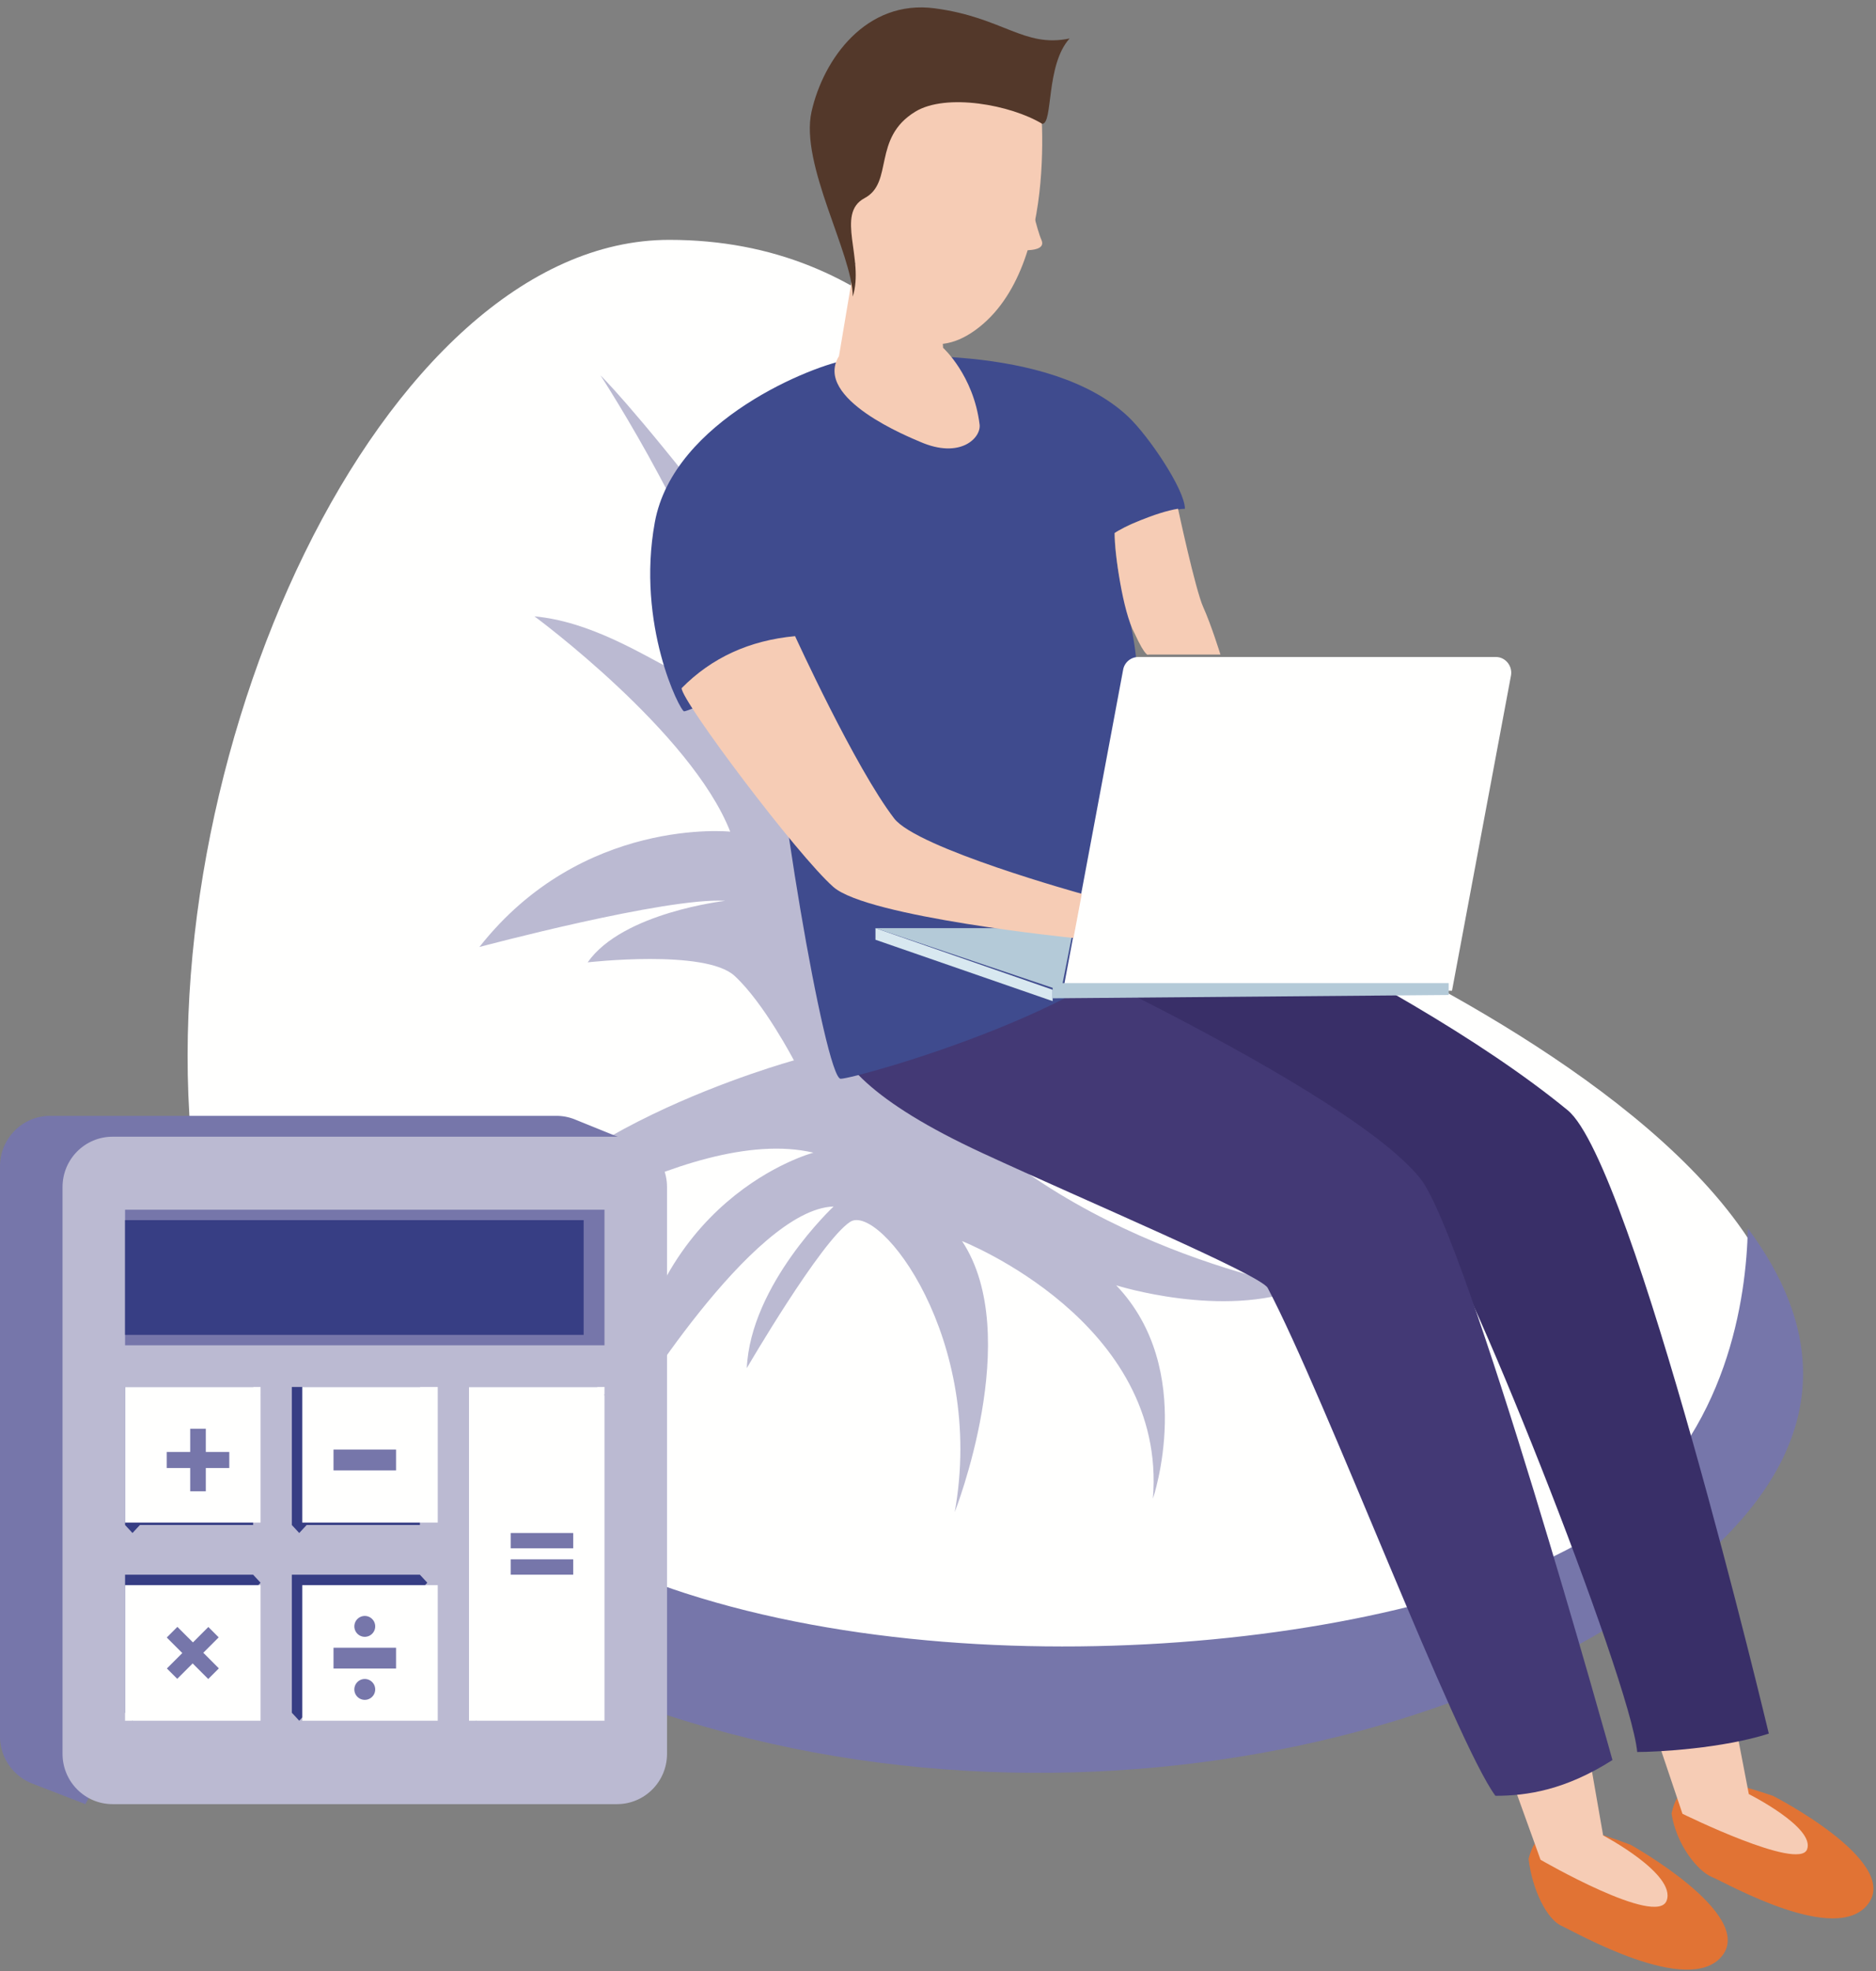
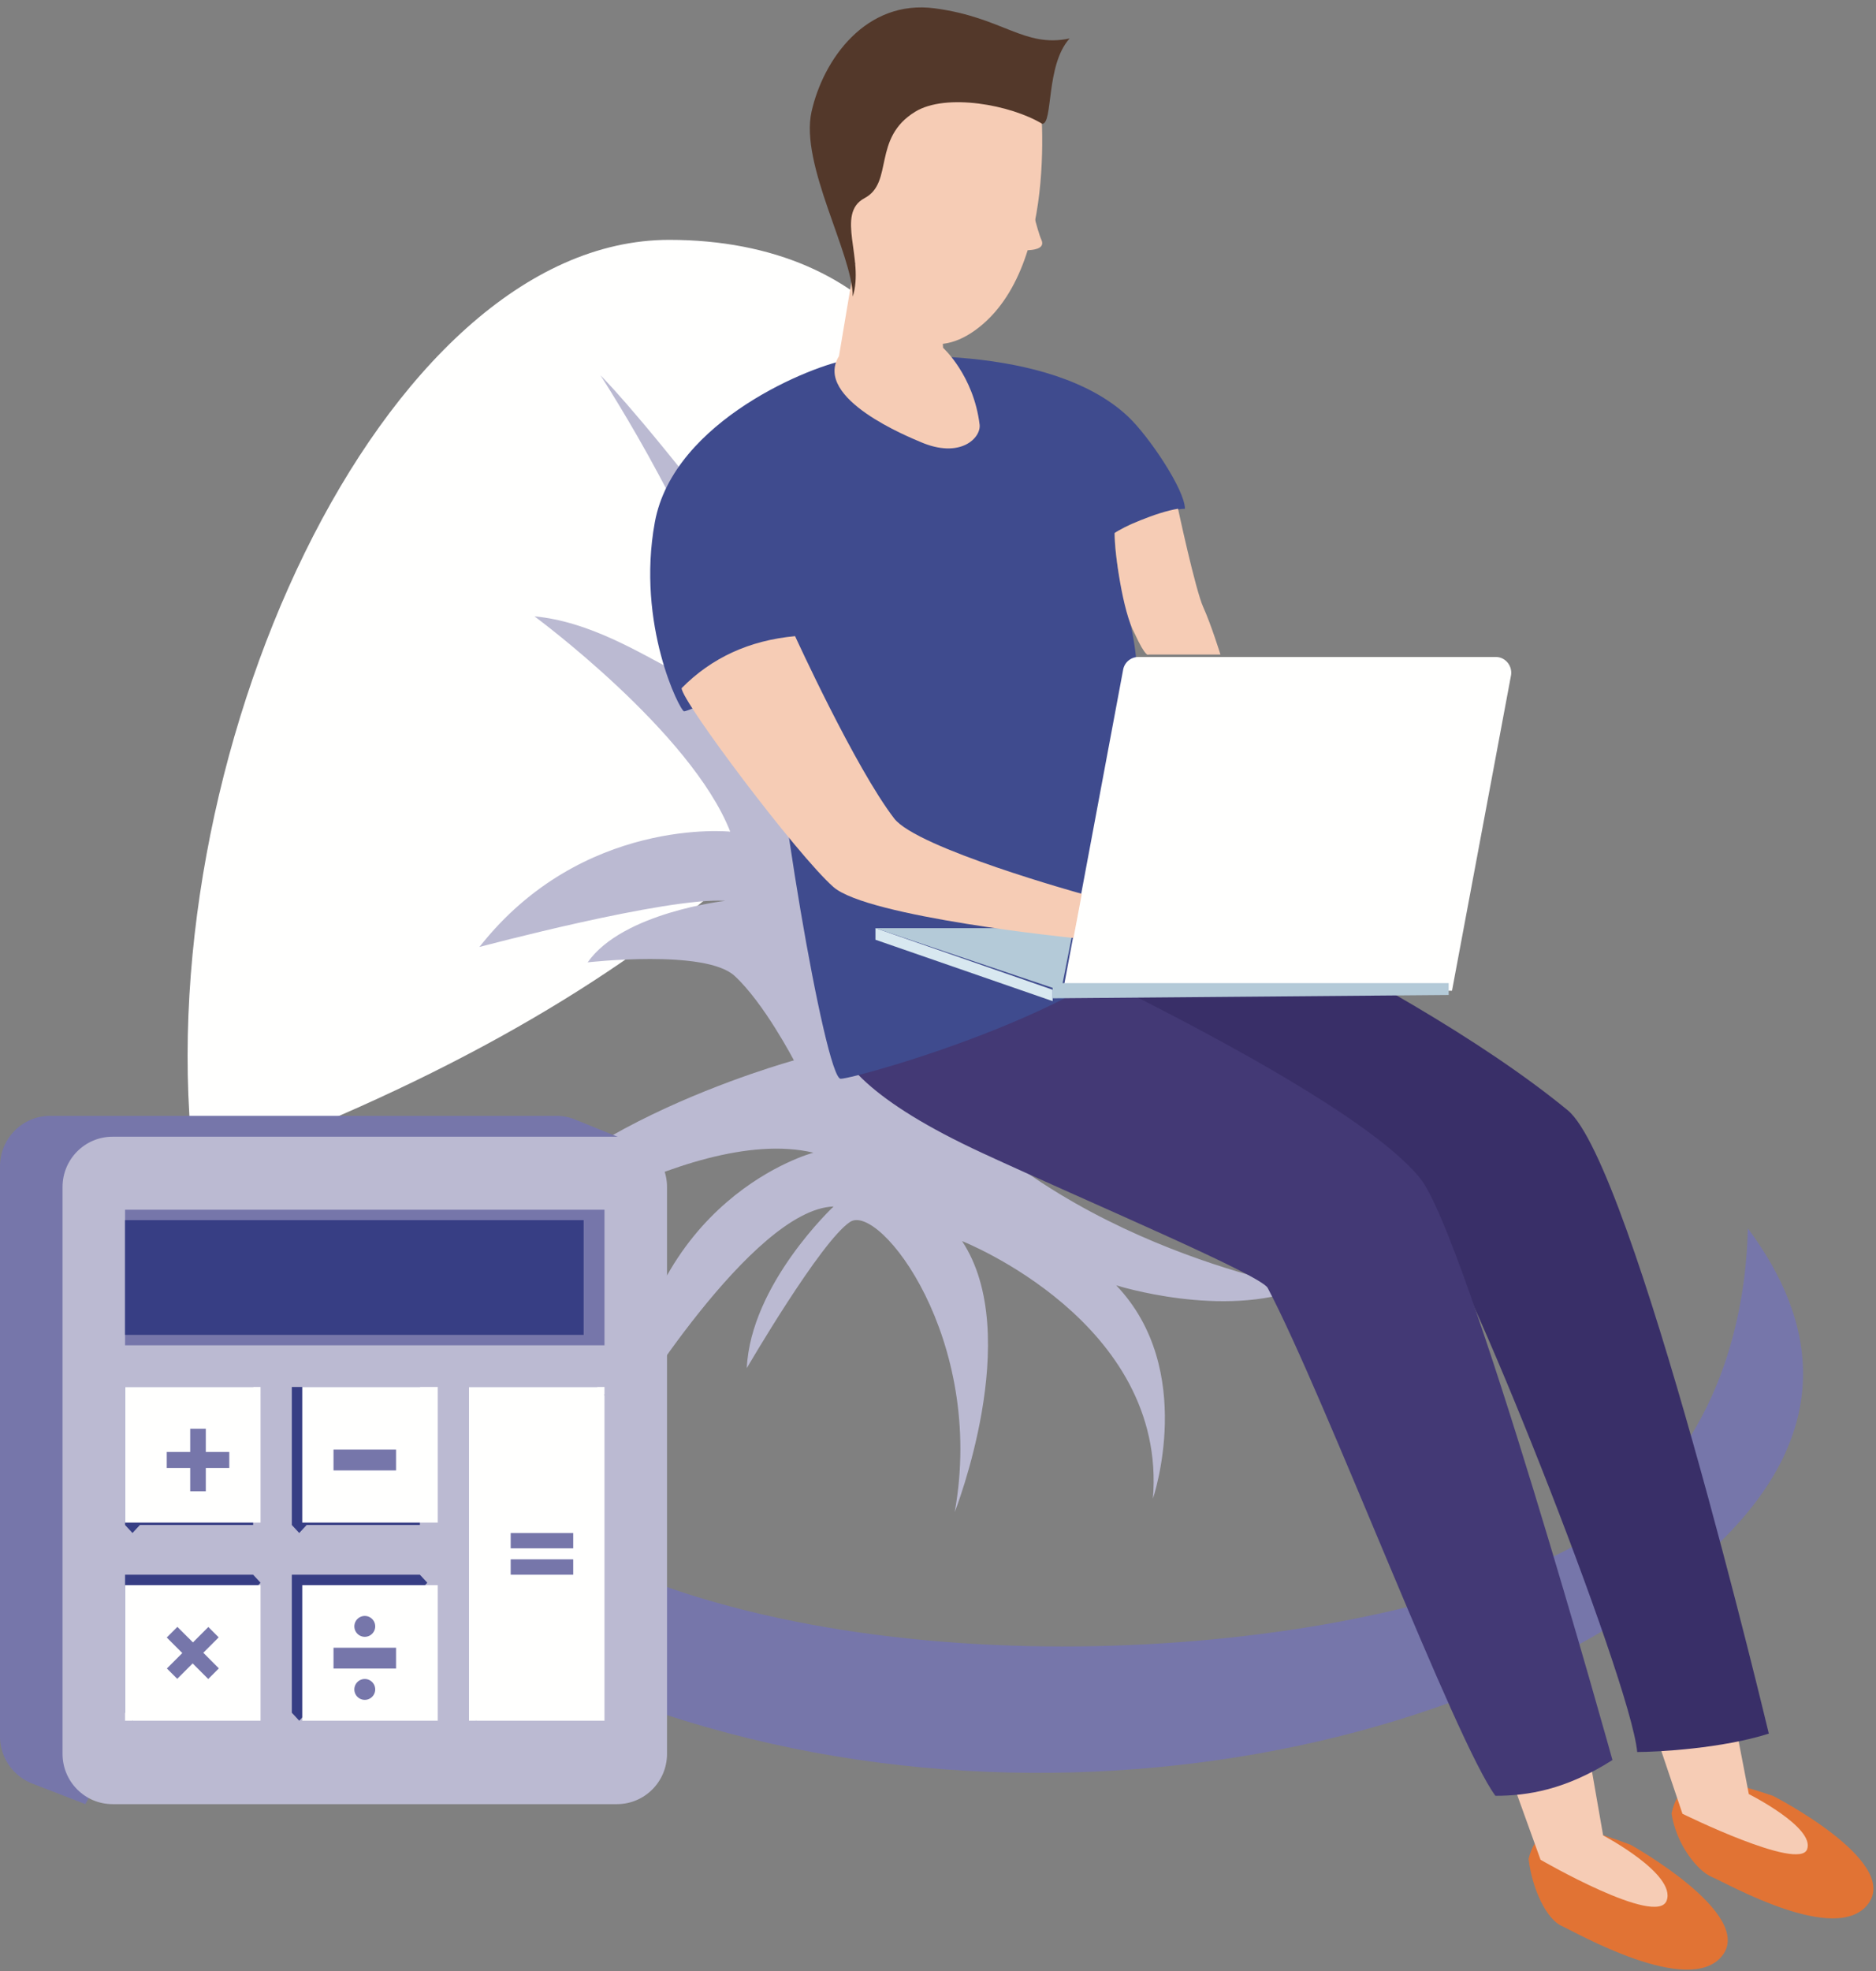
<svg xmlns="http://www.w3.org/2000/svg" width="180" height="189" viewBox="0 0 180 189">
  <rect x="0" y="0" width="180" height="189" fill="#808080" stroke="none" />
  <g fill="none" fill-rule="evenodd">
-     <path fill="#FFFFFE" d="M18.686 112.459c2.272 18.038 10.451 33.745 26.808 41.184 51.908 23.62 97.192 15.575 118.65-5.904 10.762-10.777 9.308-21.243 2.583-30.426-10.705-14.658-34.789-26.025-43.898-30.099C107.996 80.571 104.465 23 64.21 23c-27.572 0-50.512 50.22-45.524 89.459" />
+     <path fill="#FFFFFE" d="M18.686 112.459C107.996 80.571 104.465 23 64.21 23c-27.572 0-50.512 50.22-45.524 89.459" />
    <path fill="#BBBAD2" d="M87.437 101.62c-12.21-17.45-10.33-41.535-18.547-52.103C60.674 38.948 57.622 36 57.622 36s11.033 16.959 11.973 26.05c.939 9.096-7.748-1.965-18.313-2.948 0 0 15.025 11.058 18.782 20.645 0 0-14.204-1.476-24.064 11.06 0 0 17.96-4.794 23.595-4.426 0 0-9.86 1.108-13.208 5.9 0 0 11.27-1.29 14.088 1.29 2.817 2.58 5.7 8.11 5.7 8.11S49.873 108.872 46 121.774c0 0 19.875-14.123 32.046-11.243 0 0-16.199 4.239-17.96 25.254 0 0 12.059-19.834 19.896-20.093 0 0-7.96 7.446-8.328 15.5 0 0 7.096-12.182 9.914-14.025 2.817-1.843 13.03 11.243 10.035 27.834 0 0 6.692-16.959.705-25.991 0 0 19.72 7.742 18.312 24.7 0 0 4.226-12.35-3.521-20.46 0 0 10.272 3.256 17.901.246 0 0-25.356-4.426-37.563-21.875z" />
    <path fill="#7676AA" d="M19 113c.858 19.261 14.152 37.253 30.612 45.543 41.842 21.075 93.943 10.463 115.497-10.731 10.81-10.633 9.35-20.961 2.595-30.022-.142 6.672-1.915 19.52-12.556 27.793-14.897 11.566-58.88 17.029-89.385 7.196C42.253 145.205 26.12 126.167 19 113" />
    <path fill="#E17334" d="M156.459 176.9s11.948 6.64 8.782 10.641c-3.166 4.001-14.031-2.245-15.424-2.875-1.393-.631-2.814-3.473-3.15-6.417.65-2.605 1.927-2.286 3.15-2.846.815-.373 3.03.126 6.642 1.496zM170.121 172.208s12.172 6.22 9.148 10.329c-3.024 4.109-13.588-1.963-15.002-2.545-1.414-.582-3.446-3.164-3.884-6.094.558-2.625 1.845-2.352 3.048-2.954.802-.401 3.032.02 6.69 1.264z" />
    <path fill="#F6CCB5" d="M153.819 176s7.036 3.702 6.094 6.25c-.938 2.55-12.1-3.917-12.1-3.917L145 170.53l7.248-3.53 1.571 9zM167.797 172.037s6.373 3.197 5.592 5.296c-.782 2.099-11.96-3.41-11.96-3.41l-2.429-7.21 7.057-3.713 1.74 9.037z" />
    <path fill="#392F68" d="M157.088 168c2 0 8.186-.343 12.627-1.763 0 0-13.021-54.62-19.294-59.772C133.698 92.725 100.597 79 100.597 79L88.715 92.222s39.193 17.999 48.31 24.778c2.75 2.045 19.424 44 20.063 51z" />
    <path fill="#433975" d="M94.292 110.582c9.98 4.615 26.68 11.66 27.342 12.918 5.545 10.524 18.003 43.5 21.85 48.701 3.058 0 6.717-.564 11.23-3.43 0 0-13.977-50.202-18.444-55.771-7.666-9.556-47.45-27-47.45-27l-7.285 6c0 2.713-8.927 8.556 12.757 18.582z" />
-     <path fill="#A9C4C7" d="M129 83a5 5 0 1 0 10 0 5 5 0 0 0-10 0" />
    <path fill="#3F4B8E" d="M80.66 103.444c-1.475 0-6.626-30.19-6.626-39.313-2.266 1.706-8.023 4.08-8.395 4.08-.373 0-4.607-8.296-2.81-18.128 1.795-9.827 15.354-15.127 18.537-15.588 3.183-.461 19.39-1.605 26.879 5.457 1.967 1.855 5.446 7.003 5.446 8.838-1.16 0-3.434.832-4.734 1.293-1.3.461-1.747 1.032-2.01 1.032 0 2.373.54 4.933 1.298 7.79.93 3.508.912 6.457 1.17 9.306.443 4.927 2.585 19.34 2.585 19.34-3.293 8.446-29.865 15.893-31.34 15.893z" />
    <path fill="#FFFFFE" d="M139.318 95H102l5.762-30.771A1.484 1.484 0 0 1 109.207 63h34.319c.925 0 1.623.868 1.447 1.8L139.318 95" />
    <path fill="#F6CCB5" d="M88.293 42.37c-.9-.394-10.32-4.13-7.793-8.226l1.488-8.856 8.2 3.738.3 4.326s2.923 2.636 3.503 7.357c.158 1.277-1.85 3.338-5.698 1.661z" />
    <path fill="#F6CCB5" d="M99.685 8s2.412 17.518-6.116 23.665c-8.527 6.143-13.177-10.907-13.177-10.907s-1.616-2.799-1.366-4.848c.357-2.915 3.563-.336 3.563-.336L82.52 8.2l6.928-.081L99.685 8" />
    <path fill="#53382A" d="M89.69.799C83.114-.075 79 5.658 77.866 10.709c-1.133 5.05 3.955 13.671 3.955 17.733 1.14-3.607-1.69-7.942 1.133-9.442 2.824-1.5.702-5.749 4.866-8.291C90.782 8.903 97 10.053 100 11.875c1.06 0 .32-5.646 2.628-8.185-4.4.918-6.364-2.017-12.939-2.891z" />
    <path fill="#F6CCB5" d="M98.81 19s.69 3.064 1.11 3.992c.655 1.445-2.92.912-2.92.912L98.81 19" />
    <path fill="#B4CAD8" d="M103 89H84l17.813 6L103 89" />
    <path fill="#D8E8F0" d="M84 89v1.113L101 96v-1.093L84 89" />
    <path fill="#B4CAD8" d="M139 94.272h-38v1.456l38-.318v-1.138" />
    <path fill="#F6CCB5" d="M65.4 65.99c0 1.262 11.113 16.037 14.57 19.069 3.294 2.886 23.03 4.885 23.03 4.885l.798-4.235s-15.799-4.361-18-7.224C82.046 73.605 76.287 61 76.287 61c-4.382.406-8.01 2.07-10.888 4.99zM110.193 62.767s-.227.386-1.345-2.063c-1.123-2.075-1.9-7.624-1.9-9.59.696-.523 3.94-1.986 6.083-2.331 0 0 1.668 7.784 2.419 9.436.751 1.652 1.651 4.548 1.651 4.548h-6.908z" />
    <g>
      <path fill="#7676AA" d="M55.292 107.398v.001A4.786 4.786 0 0 0 53.38 107H4.815C2.155 107 0 109.172 0 111.85v54.644a4.852 4.852 0 0 0 2.977 4.484v.001L8.192 173l.89-1.655H53.38c2.661 0 4.817-2.172 4.817-4.85V111.85c0-.292-.032-.58-.081-.86.723.064 1.263.105 1.315.089.167-.057 1.569-1.37 1.569-1.37l-5.708-2.311" />
      <path fill="#BBBAD2" d="M59.2 173H10.8c-2.652 0-4.8-2.16-4.8-4.824v-54.35C6 111.158 8.148 109 10.8 109h48.4c2.652 0 4.8 2.16 4.8 4.825v54.351c0 2.663-2.148 4.824-4.8 4.824" />
      <path fill="#7676AA" d="M12 129h46v-13H12z" />
      <path fill="#373E84" d="M12 128h44v-11H12zM24.289 134.533l.711-.767-.711-.766H12v13.234l.711.766.711-.766H24.29v-11.7M40.288 134.533l.712-.767-.712-.766H28v13.234l.711.766.711-.766h10.866v-11.7M40.288 152.533l.712-.767-.712-.766H28v13.234l.711.766.711-.766h10.866v-11.701M24.289 152.533l.711-.767-.711-.766H12v13.234l.711.766.711-.766H24.29v-11.701M57.289 135.544l.711-1.81-.711-.734H45v31.266l.711.734.288-.734h11.29v-28.722" />
      <path fill="#FFFFFE" d="M12 146h13v-13H12zM29 146h13v-13H29zM12 165h13v-13H12zM29 165h13v-13H29zM45 165h13v-32H45z" />
      <path fill="#7676AA" d="M18.25 143v-2.23H16v-1.54h2.25V137h1.497v2.23H22v1.54h-2.253V143h-1.498M32 141h6v-2h-6zM16.012 159.99l1.48-1.478-1.492-1.49L17.021 156l1.491 1.491 1.48-1.479.992.994-1.478 1.478L21 159.98 19.98 161l-1.495-1.494-1.479 1.478-.994-.994M49 151h6v-1.475h-6V151zm0-2.53h6V147h-6v1.47zM32 160h6v-2h-6zM36 156a1 1 0 1 0-1.998-.001 1 1 0 0 0 1.998 0M36 161.999a1 1 0 1 0-2 .002 1 1 0 0 0 2-.002" />
    </g>
  </g>
</svg>